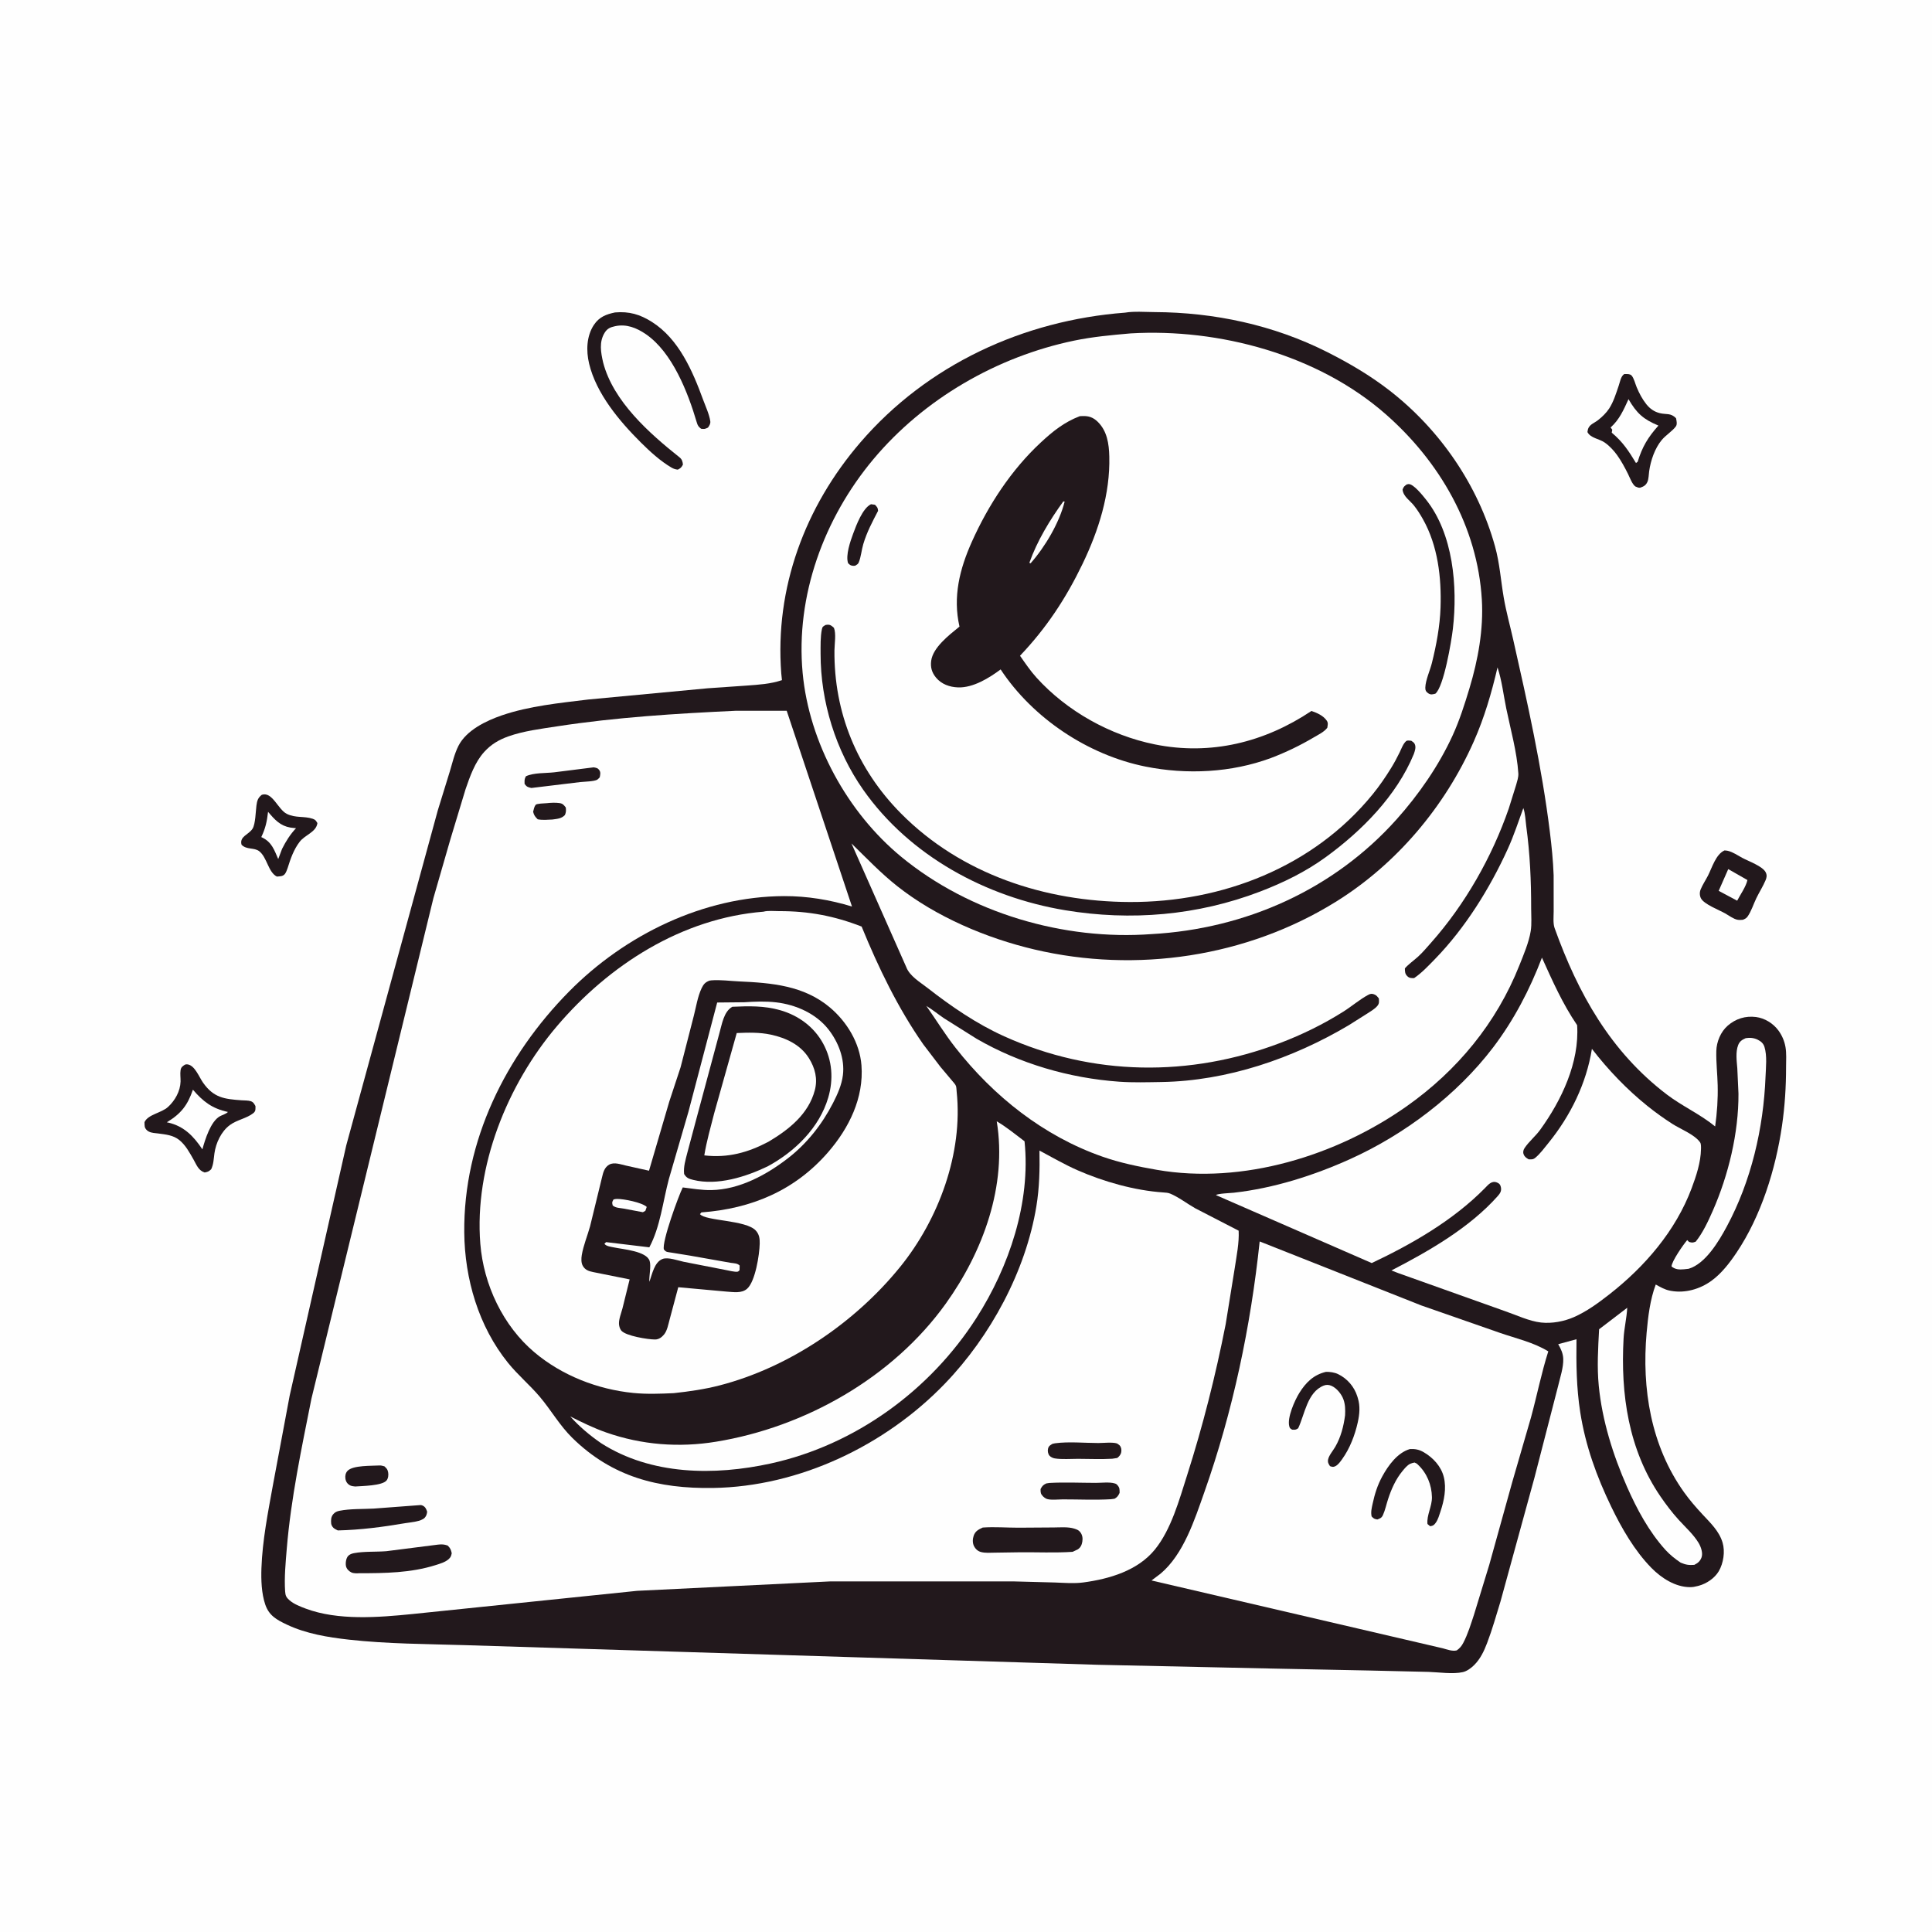
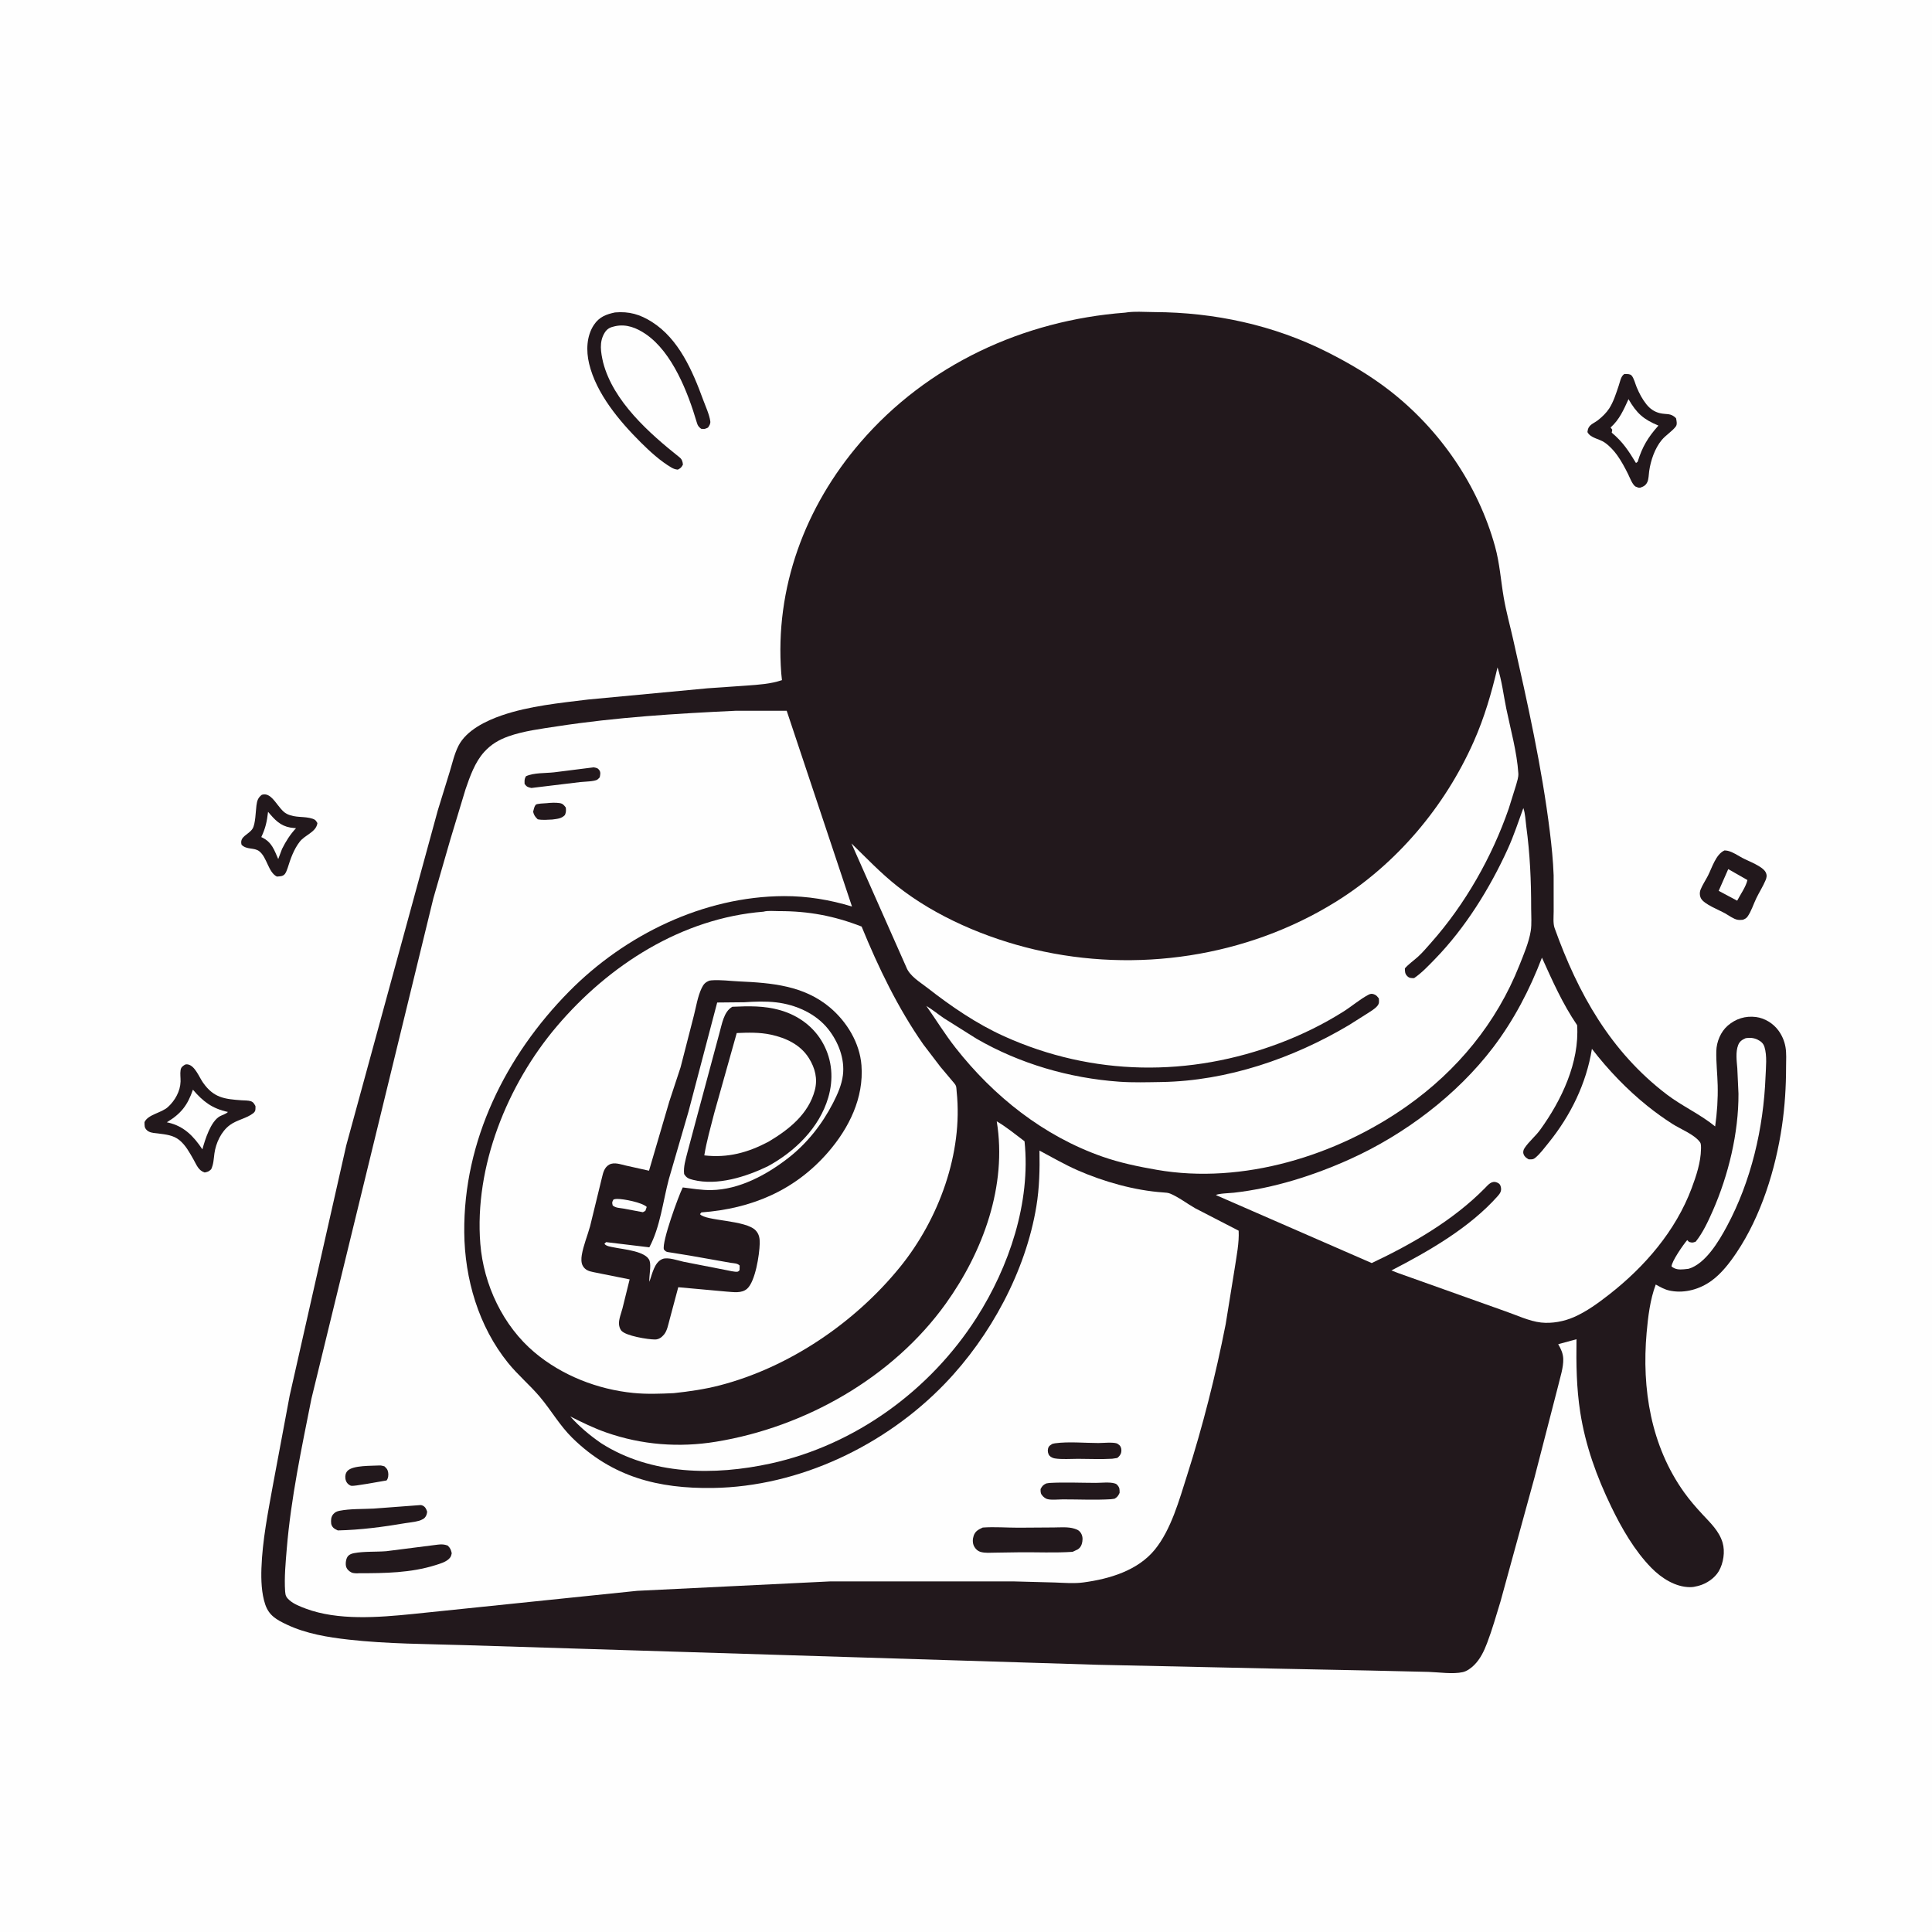
<svg xmlns="http://www.w3.org/2000/svg" version="1.1" style="display: block;" viewBox="0 0 2048 2048" width="1024" height="1024">
  <path transform="translate(0,0)" fill="rgb(254,254,254)" d="M -0 -0 L 2048 0 L 2048 2048 L -0 2048 L -0 -0 z" />
  <path transform="translate(0,0)" fill="rgb(34,24,28)" d="M 1828.04 901.5 C 1829.24 901.557 1830.33 901.626 1831.5 901.897 C 1836.79 903.123 1842.06 906.743 1846.79 909.322 C 1853.33 912.879 1868.66 918.23 1871.79 924.836 C 1873.23 927.857 1872.79 930.185 1871.56 933.137 C 1868.82 939.689 1864.83 945.818 1861.74 952.228 C 1858.76 958.408 1856.48 965.89 1852.57 971.487 C 1851.21 973.447 1849.65 974.125 1847.5 975.02 C 1845.69 975.158 1843.8 975.305 1842 975.012 C 1837.75 974.319 1832.45 970.323 1828.68 968.201 C 1822.23 964.569 1806.59 958.651 1803.17 952.435 C 1801.6 949.574 1801.51 945.918 1802.73 942.904 C 1804.77 937.832 1808.06 933.045 1810.55 928.16 C 1814.88 919.67 1818.86 905.566 1828.04 901.5 z" />
  <path transform="translate(0,0)" fill="rgb(254,254,254)" d="M 1832.01 921.295 L 1852.34 932.889 C 1850.84 939.819 1844.84 948.326 1841.47 954.765 L 1821.88 944.331 L 1832.01 921.295 z" />
  <path transform="translate(0,0)" fill="rgb(34,24,28)" d="M 277.567 842.5 C 288.732 838.827 294.668 858.17 304.098 862.772 C 313.459 867.341 322.431 864.894 331.5 867.936 C 334.515 868.947 334.839 869.93 336.472 872.5 C 335.164 882.192 323.506 884.79 317.705 892.278 C 311.405 900.409 307.946 910.377 304.925 920.089 C 304.213 922.081 303.278 924.86 301.948 926.5 C 299.787 929.164 296.582 928.901 293.5 929.199 C 284.275 924.647 283.126 908.791 274.792 902.337 C 269.385 898.15 261.604 901.062 256.068 895.5 C 253.557 886.477 263.696 884.945 267.755 878.372 C 270.844 873.37 271.041 859.876 271.837 853.873 C 272.504 848.837 273.439 845.62 277.567 842.5 z" />
  <path transform="translate(0,0)" fill="rgb(254,254,254)" d="M 284.161 860.551 L 286.376 863.172 C 293.798 871.805 300.135 876.945 311.875 877.755 L 313.81 877.879 C 307.456 884.772 303.213 891.493 299.004 899.827 L 294.927 910.629 C 290.725 901.015 288.163 892.889 278.221 887.949 L 276.98 887.348 C 281.457 877.943 282.958 870.945 284.161 860.551 z" />
  <path transform="translate(0,0)" fill="rgb(34,24,28)" d="M 1721.79 396.5 L 1723.23 396.471 C 1725.3 396.497 1727.95 396.382 1729.5 398.043 C 1731.99 400.701 1733.47 406.977 1734.96 410.5 C 1737.67 416.949 1740.82 423.001 1745.19 428.497 C 1748.93 433.202 1753.58 436.533 1759.5 437.957 C 1766.63 439.673 1770.93 437.495 1776.66 443.301 C 1777.15 445.762 1778.15 449.707 1776.5 451.976 C 1772.84 457.005 1765.76 461.312 1761.5 466.431 C 1754.13 475.286 1749.8 488.189 1748.19 499.48 C 1747.71 502.856 1747.72 507.707 1746.34 510.801 C 1744.66 514.571 1742.23 515.767 1738.5 517.041 L 1736.63 516.884 C 1736.51 516.858 1733.7 515.815 1733.5 515.663 C 1730.12 513.144 1727.61 506.127 1725.75 502.384 C 1722.33 495.496 1718.59 488.547 1714.09 482.294 C 1710.59 477.429 1705.87 472.411 1700.9 469.011 C 1695.13 465.06 1685.99 464.431 1682.75 458 C 1683.53 450.023 1688.39 449.674 1694.01 445.323 C 1698.3 442.003 1702.78 437.643 1705.77 433.069 C 1710.41 425.947 1713.12 417.007 1715.85 409 C 1716.97 405.729 1718.09 399.738 1720.7 397.4 L 1721.79 396.5 z" />
  <path transform="translate(0,0)" fill="rgb(254,254,254)" d="M 1726.28 423.144 C 1734.96 438.08 1741.95 444.465 1758.01 451.134 C 1746.96 463.478 1740.86 473.633 1735.98 489.5 L 1734.21 490.81 C 1726.34 477.851 1720.3 468.521 1708.5 458.635 L 1709.06 455.5 L 1707.3 453.156 C 1716.76 444.695 1721.11 434.422 1726.28 423.144 z" />
  <path transform="translate(0,0)" fill="rgb(34,24,28)" d="M 651.953 331.2 C 666.931 329.913 678.359 333.239 690.995 341.211 C 719.581 359.246 734.22 393.33 745.351 423.775 C 747.895 430.734 751.893 439.203 752.936 446.5 C 753.315 449.151 751.95 451.167 750.5 453.262 C 747.226 454.833 746.793 454.918 743.188 454.5 C 740.349 452.296 739.597 451.123 738.589 447.697 C 729.306 416.16 712.804 373.568 684.654 354.252 C 674.873 347.54 663.997 343.141 651.934 345.804 C 647.034 346.885 643.783 348.207 641.035 352.594 C 634.861 362.455 636.903 373.565 639.35 384.25 C 650.017 425.425 688.234 459.259 720.285 484.755 C 722.963 486.886 723.596 489.242 723.944 492.5 C 722.105 495.762 721.802 496.075 718.5 497.837 C 715.838 497.552 713.996 496.94 711.667 495.579 C 700.036 488.777 688.832 478.508 679.294 469.014 C 656.581 446.406 632.026 417.218 624.468 385.411 C 621.24 371.828 621.668 356.296 629.608 344.331 C 635.161 335.964 642.67 333.137 651.953 331.2 z" />
  <path transform="translate(0,0)" fill="rgb(34,24,28)" d="M 196.209 1128.5 C 198.054 1128.22 197.682 1128.09 199.138 1128.35 C 206.671 1129.67 211.072 1141.76 215.272 1147.72 C 226.544 1163.7 237.854 1165.06 256.01 1166.35 C 258.898 1166.55 263.17 1166.41 265.875 1167.33 C 268.605 1168.27 269.508 1170.14 270.795 1172.5 C 270.807 1175.62 271.258 1177.8 268.5 1180 C 261.595 1185.53 251.126 1187.06 243.609 1192.64 C 234.489 1199.42 228.809 1211.63 227.284 1222.78 C 226.493 1228.57 226.427 1234.15 223.832 1239.5 C 221.146 1241.91 220.544 1242.14 217 1242.89 C 210.269 1240.81 208.352 1234.76 205.058 1229 C 200.884 1221.7 196.745 1213.88 190.091 1208.51 C 183.624 1203.28 175.776 1202.61 167.861 1201.55 C 164.465 1201.09 160.686 1201.1 157.62 1199.43 C 156.996 1199.09 156.355 1198.68 155.833 1198.19 C 152.84 1195.38 153.278 1193.27 153.171 1189.5 C 157.097 1181.18 170.942 1179.93 178.095 1173.42 C 185.501 1166.68 191.119 1156.69 191.405 1146.5 C 191.513 1142.65 190.814 1138.27 191.41 1134.5 C 191.942 1131.14 193.524 1130.23 196.209 1128.5 z" />
  <path transform="translate(0,0)" fill="rgb(254,254,254)" d="M 204.502 1155.12 C 215.372 1167.81 224.982 1175.11 241.566 1178.72 C 240.318 1180.51 235.255 1182.08 233.119 1183.27 C 223.298 1188.72 217.355 1208.09 214.542 1218.36 C 205.334 1204.55 195.059 1193.79 178.265 1189.98 L 176.815 1189.66 C 191.96 1180.59 198.83 1171.61 204.502 1155.12 z" />
  <path transform="translate(0,0)" fill="rgb(34,24,28)" d="M 1192.61 331.419 C 1202.18 329.776 1214.18 330.788 1223.94 330.829 C 1287.16 331.092 1350.17 344.573 1406.73 373.113 C 1430.09 384.898 1452.28 397.891 1473 413.974 C 1526.26 455.32 1566.79 514.096 1584.8 579.247 C 1589.81 597.39 1590.87 615.107 1594.02 633.427 C 1596.55 648.197 1600.63 662.816 1603.93 677.437 C 1619.21 745.055 1634.41 812.914 1642.92 881.785 C 1644.8 897.028 1646.38 912.512 1646.92 927.866 L 1646.95 966.054 C 1646.95 971.416 1646.14 978.782 1647.95 983.81 C 1672.84 1053.17 1707.25 1114.78 1766.86 1160.18 C 1783.25 1172.67 1802.27 1181.06 1818.13 1194.07 C 1820.19 1179.4 1821.17 1165.1 1820.81 1150.3 C 1820.52 1138.3 1819.06 1126.06 1819.37 1114.09 C 1819.61 1104.31 1824.02 1093.69 1831.5 1087.2 C 1839.95 1079.87 1850.2 1076.68 1861.34 1078.07 C 1870.65 1079.25 1879.58 1084.75 1885.13 1092.26 C 1889.04 1097.56 1891.54 1103.44 1892.69 1109.92 C 1893.87 1116.54 1893.32 1124.33 1893.31 1131.08 C 1893.31 1152.06 1892.01 1172.73 1888.97 1193.5 C 1882.24 1239.48 1866.83 1289.05 1840.82 1327.81 C 1833.5 1338.72 1824.91 1349.91 1814.22 1357.68 C 1802.1 1366.49 1786.39 1371.07 1771.41 1368.38 L 1770 1368.1 C 1764.59 1367.05 1759.95 1364.26 1755.16 1361.66 C 1749.18 1377.53 1746.98 1395.91 1745.49 1412.7 C 1740.23 1472.01 1749.95 1532.56 1785.18 1581.87 C 1791.14 1590.22 1797.73 1597.79 1804.7 1605.3 C 1813.13 1614.39 1822.38 1622.98 1826.02 1635.27 C 1828.83 1644.78 1826.92 1657.09 1821.97 1665.55 C 1817.64 1672.94 1809.04 1678.71 1800.88 1680.92 L 1799.5 1681.28 C 1796.75 1682.01 1794.37 1682.46 1791.49 1682.45 C 1775.9 1682.39 1761.13 1672.82 1750.5 1661.98 C 1732.74 1643.86 1719.05 1620.05 1708.07 1597.37 C 1692.51 1565.22 1680.68 1532.57 1675.13 1497.12 C 1671.08 1471.22 1670.79 1445.77 1671.15 1419.63 L 1651.76 1424.92 C 1654.64 1429.77 1656.95 1434.76 1657.12 1440.51 C 1657.39 1449.82 1653.74 1460.23 1651.66 1469.26 L 1626.7 1566 L 1590.59 1697.64 C 1586.07 1712.35 1581.88 1727.29 1576.39 1741.68 C 1573.12 1750.26 1569.18 1758.64 1562.55 1765.16 C 1559.38 1768.28 1555.04 1771.52 1550.64 1772.52 C 1540.16 1774.91 1525.03 1772.61 1514.24 1772.27 L 1452.61 1770.84 L 1347.12 1768.71 L 1162.85 1764.72 L 670 1749.43 L 492.759 1743.92 C 451.982 1742.67 410.363 1742.64 369.811 1738.09 C 347.559 1735.6 324.383 1731.8 304 1722.12 C 293.288 1717.03 285.124 1712.63 281.122 1700.7 C 277.185 1688.98 276.7 1674.66 277.127 1662.42 C 278.154 1632.99 284.068 1603.19 289.316 1574.25 L 307.078 1479.36 L 367.06 1214.1 L 464.076 859.043 L 476.757 817.972 C 479.459 808.962 481.715 799.037 485.961 790.653 C 494.347 774.095 515.248 764.042 532.008 758.3 C 561.032 748.357 593.385 745.202 623.693 741.498 L 750 729.627 L 791.64 726.737 C 804.481 725.774 816.599 725.105 828.913 720.982 L 828.166 713.793 C 821.254 623.317 853.238 537.248 912.123 468.874 C 983.106 386.452 1084.94 339.584 1192.61 331.419 z" />
  <path transform="translate(0,0)" fill="rgb(254,254,254)" d="M 1850.54 1100.5 C 1854.85 1099.76 1859.26 1100.15 1863.23 1102.13 C 1866.67 1103.85 1869.22 1106 1870.39 1109.74 C 1873.35 1119.22 1871.92 1131.47 1871.54 1141.31 C 1869.41 1195.87 1856.37 1252.06 1830.37 1300.31 C 1822.02 1315.83 1807.86 1339.69 1790.01 1344.96 L 1784.98 1345.51 C 1780.05 1345.94 1775.83 1345.76 1771.89 1342.5 C 1772.05 1337.06 1784.39 1319.27 1788.5 1314.56 L 1790.48 1316.5 C 1793.9 1317.44 1794.15 1317.41 1797.5 1316.23 C 1804.91 1307.14 1810.81 1294.44 1815.5 1283.77 C 1832.21 1245.8 1843.06 1201 1842.85 1159.35 L 1841.61 1132.34 C 1840.97 1124.69 1839.68 1115.1 1842.52 1107.84 C 1844.1 1103.8 1846.73 1102.18 1850.54 1100.5 z" />
-   <path transform="translate(0,0)" fill="rgb(254,254,254)" d="M 1724.94 1386.27 C 1724.37 1397.14 1721.67 1407.96 1721.06 1418.9 C 1717.81 1477.8 1726.2 1536.75 1760.22 1586.39 C 1766.09 1594.94 1772.36 1603.22 1779.33 1610.92 C 1786.46 1618.79 1795.11 1626.45 1800.6 1635.58 C 1803.02 1639.6 1805.48 1646.46 1803.63 1651.13 C 1802.06 1655.1 1799.71 1657 1796 1658.82 C 1790.18 1659.23 1787.03 1658.78 1781.58 1656.47 C 1775.64 1652.46 1770.22 1648.21 1765.39 1642.88 C 1747.91 1623.55 1735.1 1599.67 1724.66 1575.97 C 1709.84 1542.33 1698.36 1505.79 1694.76 1469.02 C 1692.8 1449.02 1694.05 1429.07 1695.12 1409.06 L 1724.94 1386.27 z" />
  <path transform="translate(0,0)" fill="rgb(254,254,254)" d="M 1056.59 1188.66 C 1066.72 1194.53 1076.65 1202.75 1086.05 1209.8 C 1092.81 1274.62 1069.68 1342.87 1035.16 1396.91 C 986.016 1473.82 906.611 1531.73 817.094 1551.33 C 757.222 1564.44 690.237 1563.76 637.207 1529.84 C 625.196 1521.55 614.25 1512.38 604.509 1501.49 C 616.939 1507.75 629.483 1513.9 642.636 1518.5 C 680.321 1531.67 719.661 1534.71 759.013 1528.28 C 853.548 1512.85 946.431 1460.26 1002.64 1381.81 C 1042.07 1326.78 1067.77 1256.91 1056.59 1188.66 z" />
  <path transform="translate(0,0)" fill="rgb(254,254,254)" d="M 1634.52 1015.15 C 1645.82 1040.1 1656.34 1063.97 1671.82 1086.73 C 1674.42 1126.22 1655.24 1166.42 1632.69 1197.57 C 1627.75 1204.4 1620.69 1210.11 1616.19 1216.88 C 1614.86 1218.87 1614.2 1221.15 1615.08 1223.5 C 1616.16 1226.38 1618.02 1227.52 1620.5 1228.96 C 1623.53 1229 1625.1 1229.26 1627.5 1227.28 C 1632.67 1223.01 1637.19 1216.79 1641.4 1211.61 C 1664.75 1182.85 1681.64 1148.55 1687.49 1111.82 C 1704.71 1134.12 1724.5 1154.83 1746.47 1172.48 C 1754.86 1179.21 1763.69 1185.55 1772.74 1191.36 C 1781.14 1196.75 1796.52 1202.7 1802.22 1211.02 C 1803.32 1212.62 1803.15 1216.13 1803.12 1218.07 C 1802.9 1232.02 1798.08 1246.6 1793.21 1259.59 C 1776.27 1304.82 1743.5 1342.78 1705.82 1372.19 C 1694.26 1381.22 1682.04 1390.19 1668.55 1396.13 C 1657.95 1400.8 1645.16 1403.18 1633.64 1401.94 C 1621.08 1400.6 1607.01 1393.81 1594.92 1389.71 L 1482.24 1349.55 L 1474.95 1346.74 C 1514.61 1326.26 1557.77 1301.58 1587.76 1267.78 C 1590.25 1264.98 1591.84 1262.4 1591 1258.5 C 1590.45 1255.9 1589.6 1254.72 1587.2 1253.64 C 1581.33 1251 1577.67 1255.8 1574.04 1259.49 C 1540.5 1293.59 1496.97 1318.61 1454.1 1338.9 L 1288.97 1266.86 C 1290.63 1265.16 1304.5 1264.71 1307.96 1264.32 C 1350.19 1259.58 1392.59 1246.09 1431.22 1228.67 C 1488.75 1202.72 1544.34 1160.84 1582.68 1110.44 C 1604.65 1081.57 1621.64 1049 1634.52 1015.15 z" />
-   <path transform="translate(0,0)" fill="rgb(254,254,254)" d="M 1335.31 1315.99 L 1506.74 1383.87 L 1590.34 1413.02 C 1607.28 1418.84 1625.99 1423.09 1641.25 1432.52 C 1633.98 1455.3 1629.26 1479.3 1622.95 1502.44 L 1603.07 1571 L 1578.69 1658.72 L 1562.53 1711.53 C 1559.23 1721.49 1556.02 1732.19 1551.14 1741.49 C 1549.29 1745.02 1547.43 1747.22 1544.19 1749.5 C 1539.39 1750.67 1534.09 1748.51 1529.41 1747.27 L 1220.65 1675.37 L 1230.15 1668.22 C 1254.63 1647.76 1266.36 1610.9 1276.67 1581.73 C 1306.88 1496.27 1325.81 1406.08 1335.31 1315.99 z" />
  <path transform="translate(0,0)" fill="rgb(34,24,28)" d="M 1494.49 1536.08 C 1500.18 1535.76 1504.42 1536.6 1509.37 1539.51 C 1519.22 1545.28 1527.7 1554.45 1530.5 1565.72 C 1533.48 1577.75 1530.8 1590.7 1526.98 1602.22 C 1525.72 1605.99 1524.4 1610.74 1522.08 1614 C 1520.19 1616.65 1519.17 1617.45 1516 1617.87 L 1513.18 1615.5 C 1512.16 1606.23 1518.1 1596.78 1517.91 1587 C 1517.65 1573.98 1512.55 1561.49 1503.04 1552.58 L 1501.87 1551.5 L 1499.5 1550.33 C 1497.93 1550.66 1496.3 1551.02 1494.84 1551.71 C 1491.71 1553.17 1488.94 1556.65 1486.76 1559.28 C 1479.55 1567.98 1474.89 1578.5 1471.41 1589.16 C 1469.61 1594.64 1468.36 1600.78 1465.99 1606 C 1464.6 1609.07 1463 1609.61 1460 1610.74 C 1456.67 1610.06 1456.38 1609.9 1453.99 1607.5 C 1452.92 1602.97 1454.07 1598.47 1455.04 1594 C 1457.27 1583.65 1460.17 1574.4 1465.24 1565.09 C 1471.57 1553.47 1481.35 1539.93 1494.49 1536.08 z" />
  <path transform="translate(0,0)" fill="rgb(34,24,28)" d="M 1405.65 1454.21 C 1409.72 1454.11 1414.69 1454.83 1418.37 1456.6 C 1428.09 1461.26 1435.53 1469.91 1438.77 1480.11 L 1439.33 1481.94 C 1442.02 1490.53 1441.2 1499.18 1439.27 1507.84 C 1436.27 1521.32 1430.87 1535.45 1422.76 1546.72 C 1420.83 1549.39 1418.52 1552.77 1415.5 1554.24 C 1413.13 1555.4 1412.18 1554.94 1409.87 1554.18 C 1408.25 1551.84 1407.23 1549.99 1407.86 1547 C 1408.77 1542.66 1413.27 1537.47 1415.5 1533.57 C 1421.44 1523.17 1424.27 1512.02 1425.84 1500.24 C 1426.12 1494.43 1426.09 1488.98 1424.1 1483.44 C 1422.06 1477.77 1416.95 1471.4 1411.32 1469 C 1408.57 1467.83 1405.94 1467.69 1403.15 1468.8 C 1385.73 1475.76 1383.14 1499.2 1376.13 1514.02 C 1373.43 1515.89 1372.88 1515.59 1369.7 1515.5 C 1367.83 1514.2 1367.37 1514.4 1366.72 1512.06 C 1364.21 1502.95 1372.37 1484.56 1377.38 1476.52 C 1384.32 1465.39 1392.57 1457.25 1405.65 1454.21 z" />
  <path transform="translate(0,0)" fill="rgb(254,254,254)" d="M 1587.43 707.488 C 1592.04 721.264 1593.75 736.721 1596.7 751.022 C 1601.27 773.255 1608.02 797.072 1609.5 819.786 C 1609.77 823.886 1608.22 828.155 1607.16 832.076 L 1599.33 857.133 C 1581.57 908.437 1553.1 958.619 1516.97 999.331 C 1512.53 1004.33 1508.09 1009.67 1503.14 1014.16 C 1498.49 1018.37 1493.41 1021.77 1489.23 1026.5 C 1489.33 1029.62 1489.17 1032 1491.5 1034.48 C 1493.83 1036.96 1495.83 1036.86 1499 1036.85 C 1507.12 1031.33 1514.19 1023.77 1521.04 1016.74 C 1553.22 983.668 1579.24 941.786 1598.31 899.893 C 1604.74 885.778 1609.48 871.145 1614.81 856.607 C 1616.88 862.336 1617.07 869.793 1617.89 875.864 C 1621.87 905.183 1623.12 933.61 1623.09 963.149 C 1623.09 970.724 1623.82 979.52 1622.63 986.947 C 1620.68 999.058 1615.08 1012.04 1610.58 1023.38 C 1586.36 1084.44 1544.73 1134.85 1491.28 1172.6 C 1416.91 1225.13 1317.23 1255.9 1226.34 1240.07 C 1206.67 1236.65 1187.48 1232.7 1168.58 1226.08 C 1106.22 1204.26 1053.41 1162.24 1012.92 1110.68 C 1001.7 1096.4 992.357 1081.1 981.941 1066.29 C 988.465 1070.25 994.356 1075.1 1000.66 1079.39 L 1035.19 1101.11 C 1080.97 1127.58 1133.62 1142.9 1186.3 1146.64 C 1201.21 1147.69 1216.32 1147.22 1231.25 1146.99 C 1300.83 1145.81 1370.21 1122.11 1429.62 1086.85 L 1449.52 1074.29 C 1452.91 1072.07 1457.23 1069.6 1459.89 1066.5 C 1462.31 1063.67 1461.83 1061.77 1461.62 1058.34 C 1460.4 1056.8 1459.23 1055.22 1457.4 1054.38 C 1454.83 1053.19 1453.04 1053.16 1450.54 1054.5 C 1441.42 1059.37 1432.78 1066.85 1423.92 1072.43 C 1402.9 1085.67 1380.28 1096.78 1357.06 1105.59 C 1261.16 1142.01 1158.32 1140.87 1064.53 1098.54 C 1035.1 1085.26 1008.37 1066.86 983 1047.1 C 975.164 1041 964.166 1034.62 960.621 1025.01 L 902.585 894.077 C 918.59 909.685 933.532 925.447 951.13 939.372 C 992.225 971.892 1045.76 994.542 1096.5 1006.48 C 1204.43 1031.87 1321.54 1014.58 1415.92 956.003 C 1480.31 916.034 1531.64 855.102 1562.28 785.991 C 1573.49 760.72 1581.17 734.369 1587.43 707.488 z" />
  <path transform="translate(0,0)" fill="rgb(254,254,254)" d="M 809.371 966.41 C 813.732 965.101 821.223 965.848 825.929 965.836 C 857.114 965.756 884.336 970.902 913.358 982.194 C 931.037 1025.46 951.874 1068.69 978.727 1107.09 L 996.936 1130.95 L 1009.18 1145.5 C 1010.32 1146.9 1012.9 1149.63 1013.39 1151.22 C 1013.89 1152.85 1013.92 1155.43 1014.1 1157.17 C 1020.98 1222.4 995.072 1292.44 954.344 1342.78 C 906.559 1401.85 836.567 1449.52 762.738 1468.6 C 746.868 1472.7 730.515 1475.04 714.24 1476.79 C 700.014 1477.45 685.633 1478 671.431 1476.6 C 633.568 1472.85 595.84 1458.17 566.627 1433.6 C 533.2 1405.48 512.597 1361.79 509.157 1318.42 C 502.664 1236.57 537.751 1149.71 590.352 1087.82 C 645.599 1022.82 722.854 973.314 809.371 966.41 z" />
  <path transform="translate(0,0)" fill="rgb(34,24,28)" d="M 752.096 1039.5 C 753.108 1039.29 752.764 1039.33 754.014 1039.22 C 763.479 1038.42 773.821 1039.9 783.344 1040.33 C 817.961 1041.9 852.2 1044.66 879.895 1068.08 C 897.816 1083.24 911.376 1105.57 913.188 1129.28 C 915.822 1163.72 900.043 1195.73 877.893 1221.31 C 842.58 1262.09 796.416 1281.32 743.5 1285.2 L 742.019 1287 C 747.508 1294.4 790.754 1293.08 801.144 1304.41 C 804.883 1308.48 805.435 1312.93 805.329 1318.23 C 805.092 1330.06 800.633 1358.43 792 1366.09 C 786.162 1371.27 777.376 1369.63 770.25 1369.16 L 718.984 1364.51 L 709.797 1398.88 C 708.42 1403.87 707.274 1410.57 703.93 1414.62 C 701.492 1417.57 698.449 1419.86 694.5 1419.91 C 687.093 1419.99 663.24 1416.15 658.578 1410.47 C 657.078 1408.64 656.301 1405.83 656.151 1403.5 C 655.837 1398.61 658.564 1391.74 659.835 1386.99 L 667.441 1356.22 L 628.779 1348.45 C 624.182 1347.52 620.394 1346.29 617.87 1342 C 615.943 1338.73 616.11 1334.07 616.71 1330.46 C 618.409 1320.23 622.72 1309.96 625.5 1299.94 L 638.185 1247.93 C 639.401 1242.73 640.794 1237.36 645.815 1234.55 C 651.127 1231.58 658.033 1234.37 663.585 1235.57 L 687.977 1241 L 709.495 1167.63 L 721.442 1131.39 L 735.5 1076.65 C 737.925 1067.22 739.542 1056.38 743.736 1047.56 C 745.775 1043.27 747.661 1041.17 752.096 1039.5 z" />
  <path transform="translate(0,0)" fill="rgb(254,254,254)" d="M 650.342 1271.5 C 651.711 1271.09 652.558 1270.94 653.983 1270.91 C 661.039 1270.79 680.658 1274.67 685.561 1279.38 L 684.13 1283.5 L 681.5 1284.99 L 661 1281.15 C 656.892 1280.4 652.869 1280.63 649.5 1277.87 C 648.709 1274.45 648.676 1274.58 650.342 1271.5 z" />
  <path transform="translate(0,0)" fill="rgb(254,254,254)" d="M 788.943 1062.43 C 799.972 1061.67 811.843 1061.25 822.839 1062.55 C 843.575 1064.98 864.96 1074.36 878.129 1091.15 C 888.7 1104.62 895.652 1122.34 893.521 1139.66 C 892.239 1150.08 887.786 1160.01 883.027 1169.27 C 871.445 1191.79 855.564 1212 835.491 1227.6 C 812.651 1245.35 783.716 1261.06 754 1261.54 C 743.789 1261.7 733.838 1259.98 723.749 1258.73 C 719.341 1267.44 701.448 1316.39 703.746 1324.5 C 704.547 1325.23 705.191 1326.18 706.148 1326.69 C 707.432 1327.37 710.758 1327.62 712.267 1327.91 L 731.416 1331.01 L 774.749 1338.67 C 777.938 1339.13 781.708 1339.08 784.059 1341.5 L 783.959 1346.5 C 783.306 1347 782.798 1347.8 782 1348.01 C 779.482 1348.67 771.702 1346.67 768.866 1346.17 L 724.63 1337.52 C 718.772 1336.24 708.086 1332.37 702.379 1334.53 C 693.524 1337.88 691.361 1350.86 688.314 1358.79 C 687.967 1352.68 690.375 1342.15 688.657 1336.69 C 685.351 1326.18 660.43 1324.36 651.093 1322.35 C 647.651 1321.61 642.904 1321.25 640.692 1318.5 L 642.5 1316.71 L 688.315 1322.21 C 699.895 1300.68 702.752 1273.41 708.982 1250 L 729.758 1178.59 L 760.245 1062.71 L 788.943 1062.43 z" />
  <path transform="translate(0,0)" fill="rgb(34,24,28)" d="M 776.321 1067.22 C 793.798 1066.46 810.042 1065.99 827.083 1070.87 C 846.362 1076.38 862.925 1088.5 872.589 1106.26 C 882.312 1124.12 883.679 1144.16 877.951 1163.57 C 868.486 1195.64 842.469 1220.85 813.737 1236.4 C 790.586 1247.52 760.503 1257.1 734.792 1250.74 C 730.158 1249.59 727.656 1248.66 725.2 1244.5 C 724.337 1236.93 726.781 1229.18 728.62 1221.88 L 737.928 1187 L 762.53 1095.42 C 765.309 1085.79 767.147 1072.29 776.321 1067.22 z" />
  <path transform="translate(0,0)" fill="rgb(254,254,254)" d="M 780.968 1095.07 C 793.062 1094.54 805.243 1094.2 817.143 1096.76 C 833.098 1100.2 848.577 1107.4 857.503 1121.73 C 864.054 1132.24 866.921 1143.58 863.75 1155.64 C 857.071 1181.06 836.086 1197.54 814.572 1210.31 C 792.661 1221.87 771.463 1227.64 746.59 1224.76 C 749.015 1209.67 753.383 1194.71 757.131 1179.89 L 780.968 1095.07 z" />
-   <path transform="translate(0,0)" fill="rgb(254,254,254)" d="M 1198.51 353.414 C 1292.38 347.915 1396.85 376.062 1468.48 438.705 C 1526.04 489.043 1566.19 558.225 1570.81 635.54 C 1572.7 667.13 1566.8 699.401 1557.73 729.506 C 1552.6 746.519 1547.17 763.61 1539.76 779.784 C 1525.09 811.78 1503.91 842.298 1480.51 868.468 C 1413.79 943.099 1320.17 984.659 1220.75 990.179 C 1127.53 997.128 1027.84 967.845 955.48 908.351 C 898.296 861.334 857.696 787.206 850.827 713.26 C 843.235 631.53 873.524 549.27 925.786 486.836 C 979.432 422.751 1056.9 378.096 1138.5 361.111 C 1158.39 356.971 1178.33 355.183 1198.51 353.414 z" />
  <path transform="translate(0,0)" fill="rgb(34,24,28)" d="M 923.302 534.5 L 927.5 535.053 C 929.885 537.663 930.452 537.846 930.808 541.5 C 924.663 553.282 918.957 563.936 915.119 576.764 C 913.245 583.026 912.774 590.225 910.301 596.206 C 909.488 598.174 908.22 598.53 906.5 599.692 L 904.5 599.807 C 901.743 599.602 900.827 598.816 899.005 597 C 896.209 588.604 901.379 573.827 904.378 565.704 C 907.715 556.667 914.458 538.633 923.302 534.5 z" />
  <path transform="translate(0,0)" fill="rgb(34,24,28)" d="M 1491.24 513.5 L 1493.1 513.152 C 1498.42 512.841 1508.38 525.542 1511.44 529.353 C 1540.58 565.702 1545.26 621.991 1540.12 666.554 C 1538.61 679.682 1530.47 728.239 1521.5 735.37 C 1518.59 736.042 1516.74 736.776 1514 734.918 C 1511.63 733.315 1510.78 731.635 1510.89 728.778 C 1511.2 720.703 1515.84 710.925 1517.84 702.899 C 1522.61 683.814 1526.37 663.702 1527.03 644.018 C 1528.09 612.194 1524.23 578.562 1508.37 550.367 C 1505.6 545.446 1502.47 540.442 1498.96 536.014 C 1494.6 530.504 1487.54 526.389 1486.77 519 C 1488 515.71 1488.53 515.501 1491.24 513.5 z" />
  <path transform="translate(0,0)" fill="rgb(34,24,28)" d="M 875.112 662.5 L 877.086 662.214 C 880.25 662.031 881.791 663.548 883.995 665.5 C 886.522 671.775 884.61 682.612 884.55 689.5 C 883.978 755.551 908.551 815.305 955.007 862.227 C 1018.9 926.764 1108.07 955.828 1197.56 956.174 C 1295.5 956.552 1392.16 919.144 1454.96 842.144 C 1462.14 833.342 1468.67 823.848 1474.61 814.176 C 1477.96 808.725 1480.99 803.134 1483.77 797.371 C 1485.54 793.681 1487.44 788.321 1490.52 785.66 C 1491.86 784.502 1494.3 785.139 1496 785.227 C 1497.48 786.342 1498.92 787.003 1499.69 788.75 C 1501.26 792.26 1499.85 795.868 1498.72 799.296 C 1480.5 843.578 1443.45 880.915 1405.31 908.64 C 1383.93 924.176 1360.27 935.723 1335.66 945.137 C 1269.6 970.41 1198.81 976.49 1129 964.871 C 1045.35 950.949 964.37 907.424 915.03 837.17 C 885.899 795.691 869.833 743.767 869.855 693.128 C 869.859 684.889 869.571 675.053 871.245 667.016 C 871.863 664.052 872.658 664.065 875.112 662.5 z" />
  <path transform="translate(0,0)" fill="rgb(34,24,28)" d="M 1144.61 441.175 L 1147.52 441.036 C 1154.07 440.824 1158.8 442.408 1163.57 447.047 C 1173.63 456.853 1175.57 470.477 1175.9 483.875 C 1176.9 523.638 1164.62 562.29 1147.54 597.764 C 1129.95 634.323 1109.28 665.658 1081.26 695.127 C 1086.74 702.989 1092.25 711.124 1098.68 718.242 C 1131 753.975 1176.94 779.52 1224.08 789.069 C 1283.4 801.083 1340.47 786.9 1390.2 753.648 C 1396.19 755.74 1402.45 758.391 1406.3 763.739 C 1408.2 766.38 1407.42 768.56 1406.97 771.5 C 1403.43 776.019 1397.9 778.574 1393.02 781.461 C 1378.24 790.204 1363.33 797.409 1347.25 803.537 C 1305.28 819.08 1258.09 821.383 1214.3 812.604 C 1153.5 800.413 1094.88 761.42 1060.71 709.621 C 1048.48 718.769 1031.47 729.211 1015.63 728.673 C 1006.72 728.369 998.003 725.322 992.184 718.261 C 987.786 712.923 986.188 707.37 987.089 700.5 C 988.928 686.471 1005.77 673.438 1016.29 664.867 L 1017.1 664.214 C 1009.87 632.692 1017.28 603.17 1030.19 574.334 C 1047.57 535.525 1072.01 498.083 1103.26 469.068 C 1116.05 457.189 1128.12 447.465 1144.61 441.175 z" />
-   <path transform="translate(0,0)" fill="rgb(254,254,254)" d="M 1127.16 531.5 L 1128.57 531.679 C 1122.98 554.129 1107.83 579.769 1092.5 597.07 C 1091.71 597.071 1092.18 597.154 1091.21 596.5 C 1099.36 573.497 1112.9 551.13 1127.16 531.5 z" />
  <path transform="translate(0,0)" fill="rgb(254,254,254)" d="M 780.231 753.431 L 833.932 753.438 L 903.148 960.978 C 879.901 953.814 855.483 949.822 831.144 949.911 C 745.865 950.221 662.609 990.887 603.252 1051.03 C 536.05 1119.12 491.228 1209.31 492.13 1306.41 C 492.589 1355.69 507.289 1406.01 538.568 1444.72 C 548.943 1457.56 561.477 1468 572.081 1480.5 C 584.284 1494.88 593.191 1511.03 606.839 1524.39 C 649.028 1565.68 697.741 1578.14 755.555 1577.31 C 847.297 1576 938.657 1532.21 1001.85 1466.49 C 1049.99 1416.43 1087.28 1347.53 1098.59 1278.8 C 1101.85 1258.98 1102.24 1239.68 1101.88 1219.67 C 1115.2 1226.74 1128.41 1234.44 1142.21 1240.5 C 1169.9 1252.65 1202.87 1262.01 1233.16 1264.04 C 1235.64 1264.21 1238.17 1264.33 1240.5 1265.3 C 1249.54 1269.07 1258.43 1275.99 1267.05 1280.86 L 1313.02 1304.58 C 1313.71 1317.43 1310.78 1331.38 1308.9 1344.11 L 1299.26 1403.75 C 1288.58 1458.04 1275.15 1511.26 1258.34 1563.96 C 1250.13 1589.7 1241.52 1621.36 1224.2 1642.62 C 1206.02 1664.93 1175.98 1673.78 1148.38 1677.46 C 1138.61 1678.77 1128.3 1677.89 1118.46 1677.52 L 1073.91 1676.34 L 880.371 1676.34 L 675.437 1686.34 L 437 1710.96 C 401.068 1714.56 358.228 1718.01 324 1705.16 C 318.244 1703 311.644 1700.47 306.964 1696.41 C 303.557 1693.45 302.559 1691.58 302.249 1687.05 C 301.241 1672.24 302.766 1656.41 303.99 1641.63 C 308.416 1588.19 319.704 1535.12 330.15 1482.6 L 459.424 952.098 L 477.438 889.688 L 493.468 836.719 C 498.171 823.05 503.452 807.866 513.334 797.02 C 520.613 789.031 528.845 784.161 538.945 780.576 C 555.09 774.846 573.481 772.581 590.398 769.977 C 653.217 760.311 716.794 756.396 780.231 753.431 z" />
  <path transform="translate(0,0)" fill="rgb(34,24,28)" d="M 579.532 851.403 C 583.624 850.938 588.942 850.681 593 851.276 C 596.669 851.813 597.649 853.321 599.77 856 C 600.097 859.338 600.115 860.907 598.828 864 C 595.048 867.908 590.575 867.985 585.476 868.734 C 580.296 868.981 575.132 869.498 570.011 868.5 C 567.256 865.798 566.053 864.28 565.137 860.5 C 565.786 858.096 566.254 855.183 567.783 853.18 C 568.902 851.714 577.307 851.618 579.532 851.403 z" />
-   <path transform="translate(0,0)" fill="rgb(34,24,28)" d="M 402.538 1553.45 C 404.028 1553.32 406.014 1554.03 407.5 1554.36 C 409.791 1556.61 410.791 1557.33 411.43 1560.6 C 411.97 1563.37 411.609 1567.09 409.778 1569.34 C 405.12 1575.08 383.425 1575.19 376.515 1575.74 C 374.919 1575.56 372.967 1575.41 371.5 1574.74 C 368.422 1573.33 366.666 1570.78 366.162 1567.5 C 365.707 1564.54 366.27 1561.54 368.292 1559.28 C 373.884 1553.04 394.449 1553.99 402.538 1553.45 z" />
+   <path transform="translate(0,0)" fill="rgb(34,24,28)" d="M 402.538 1553.45 C 404.028 1553.32 406.014 1554.03 407.5 1554.36 C 409.791 1556.61 410.791 1557.33 411.43 1560.6 C 411.97 1563.37 411.609 1567.09 409.778 1569.34 C 374.919 1575.56 372.967 1575.41 371.5 1574.74 C 368.422 1573.33 366.666 1570.78 366.162 1567.5 C 365.707 1564.54 366.27 1561.54 368.292 1559.28 C 373.884 1553.04 394.449 1553.99 402.538 1553.45 z" />
  <path transform="translate(0,0)" fill="rgb(34,24,28)" d="M 629.331 813.408 C 632.172 813.989 633.553 813.968 635.349 816.5 C 636.964 818.776 636.226 821.495 635.727 823.99 C 634.913 824.788 634.228 825.742 633.286 826.384 C 630.255 828.448 619.044 828.57 615.039 829.037 L 563.289 835.294 C 559.451 834.449 558.404 834.119 556.085 831 C 556.041 827.435 555.72 826.028 557.5 822.867 C 565.971 818.967 578.103 819.742 587.442 818.685 L 629.331 813.408 z" />
  <path transform="translate(0,0)" fill="rgb(34,24,28)" d="M 1115.71 1530.5 L 1118.42 1529.94 C 1132.8 1527.99 1149.62 1529.64 1164.24 1529.67 C 1169.54 1529.67 1179.13 1528.57 1184 1530.09 C 1184.54 1530.25 1186.57 1531.86 1186.83 1532.14 C 1188.58 1534.01 1188.95 1536.53 1188.61 1538.97 C 1188.2 1541.92 1186.57 1543.71 1184.36 1545.5 L 1179 1546.33 C 1167.03 1547.02 1154.67 1546.45 1142.67 1546.42 C 1134.82 1546.4 1125.84 1547.19 1118.15 1545.98 C 1116.16 1545.67 1113.85 1544.6 1112.5 1543.08 C 1110.87 1541.26 1110.34 1537.85 1110.99 1535.5 C 1111.79 1532.59 1113.35 1532.01 1115.71 1530.5 z" />
  <path transform="translate(0,0)" fill="rgb(34,24,28)" d="M 1109.1 1572.5 L 1112.5 1571.98 C 1128.65 1571.08 1145.38 1571.89 1161.59 1571.91 C 1167.16 1571.92 1176.2 1570.82 1181.5 1572.45 C 1183.12 1572.94 1183.4 1573.09 1184.5 1574.29 C 1187.02 1577.04 1186.82 1579.08 1186.82 1582.5 C 1185.37 1585.64 1184.49 1586.92 1181.5 1588.71 L 1177.5 1589.25 C 1160.73 1590.22 1143.35 1589.38 1126.5 1589.4 C 1121.9 1589.41 1113.06 1590.46 1109.05 1588.7 C 1108.15 1588.3 1106.44 1587.04 1105.71 1586.29 C 1103.07 1583.58 1103.03 1582.18 1103.04 1578.5 C 1104.75 1575.22 1105.74 1574.1 1109.1 1572.5 z" />
  <path transform="translate(0,0)" fill="rgb(34,24,28)" d="M 445.762 1595.43 C 446.789 1595.55 446.916 1595.5 448 1595.98 C 450.872 1597.27 451.914 1599.72 452.803 1602.5 C 452.47 1604.98 452.024 1606.81 450.37 1608.71 C 446.646 1613 435.132 1613.67 429.632 1614.61 C 405.736 1618.67 382.321 1621.76 358.075 1622.32 C 356.578 1621.56 354.742 1620.74 353.5 1619.6 C 352.351 1618.55 351.207 1616.57 351.065 1615.06 C 350.723 1611.42 350.797 1607.89 353.354 1605 C 355.205 1602.91 357.168 1602.04 359.874 1601.5 C 371.284 1599.24 384.462 1599.78 396.118 1599.16 L 445.762 1595.43 z" />
  <path transform="translate(0,0)" fill="rgb(34,24,28)" d="M 464.267 1637.36 C 468.256 1636.94 470.695 1636.99 474.5 1638.32 C 477.36 1641.01 478.011 1642.69 478.855 1646.5 C 478.202 1649.34 478.029 1650.43 475.838 1652.53 C 472.31 1655.92 466.254 1657.66 461.612 1659.12 C 435.373 1667.37 407.987 1667.68 380.75 1667.69 C 378.286 1667.87 374.8 1667.94 372.5 1666.84 C 369.74 1665.51 367.328 1663.06 366.728 1660 C 366.115 1656.87 366.832 1651.83 368.991 1649.43 C 370.586 1647.66 372.978 1646.84 375.254 1646.41 C 385.987 1644.37 398.562 1645.21 409.566 1644.32 L 464.267 1637.36 z" />
  <path transform="translate(0,0)" fill="rgb(34,24,28)" d="M 1041.76 1619.26 C 1054.28 1618.35 1067.13 1619.44 1079.71 1619.42 L 1117.16 1619.17 C 1124.04 1619.13 1132.25 1618.35 1138.85 1620.43 L 1140 1620.83 C 1142.08 1621.53 1143.61 1622.27 1145.02 1624.03 C 1147.42 1627.01 1147.9 1630.57 1147.31 1634.26 C 1146.75 1637.7 1145.39 1640.63 1142.32 1642.5 L 1137.03 1645 C 1118.4 1646.26 1099.14 1645.3 1080.44 1645.5 L 1054.65 1645.88 C 1049.78 1645.94 1044.22 1646.48 1039.5 1645.09 C 1036.42 1644.18 1033.9 1641.87 1032.48 1638.98 C 1030.82 1635.61 1030.95 1631.39 1032.15 1627.9 C 1033.81 1623.03 1037.34 1621.27 1041.76 1619.26 z" />
</svg>